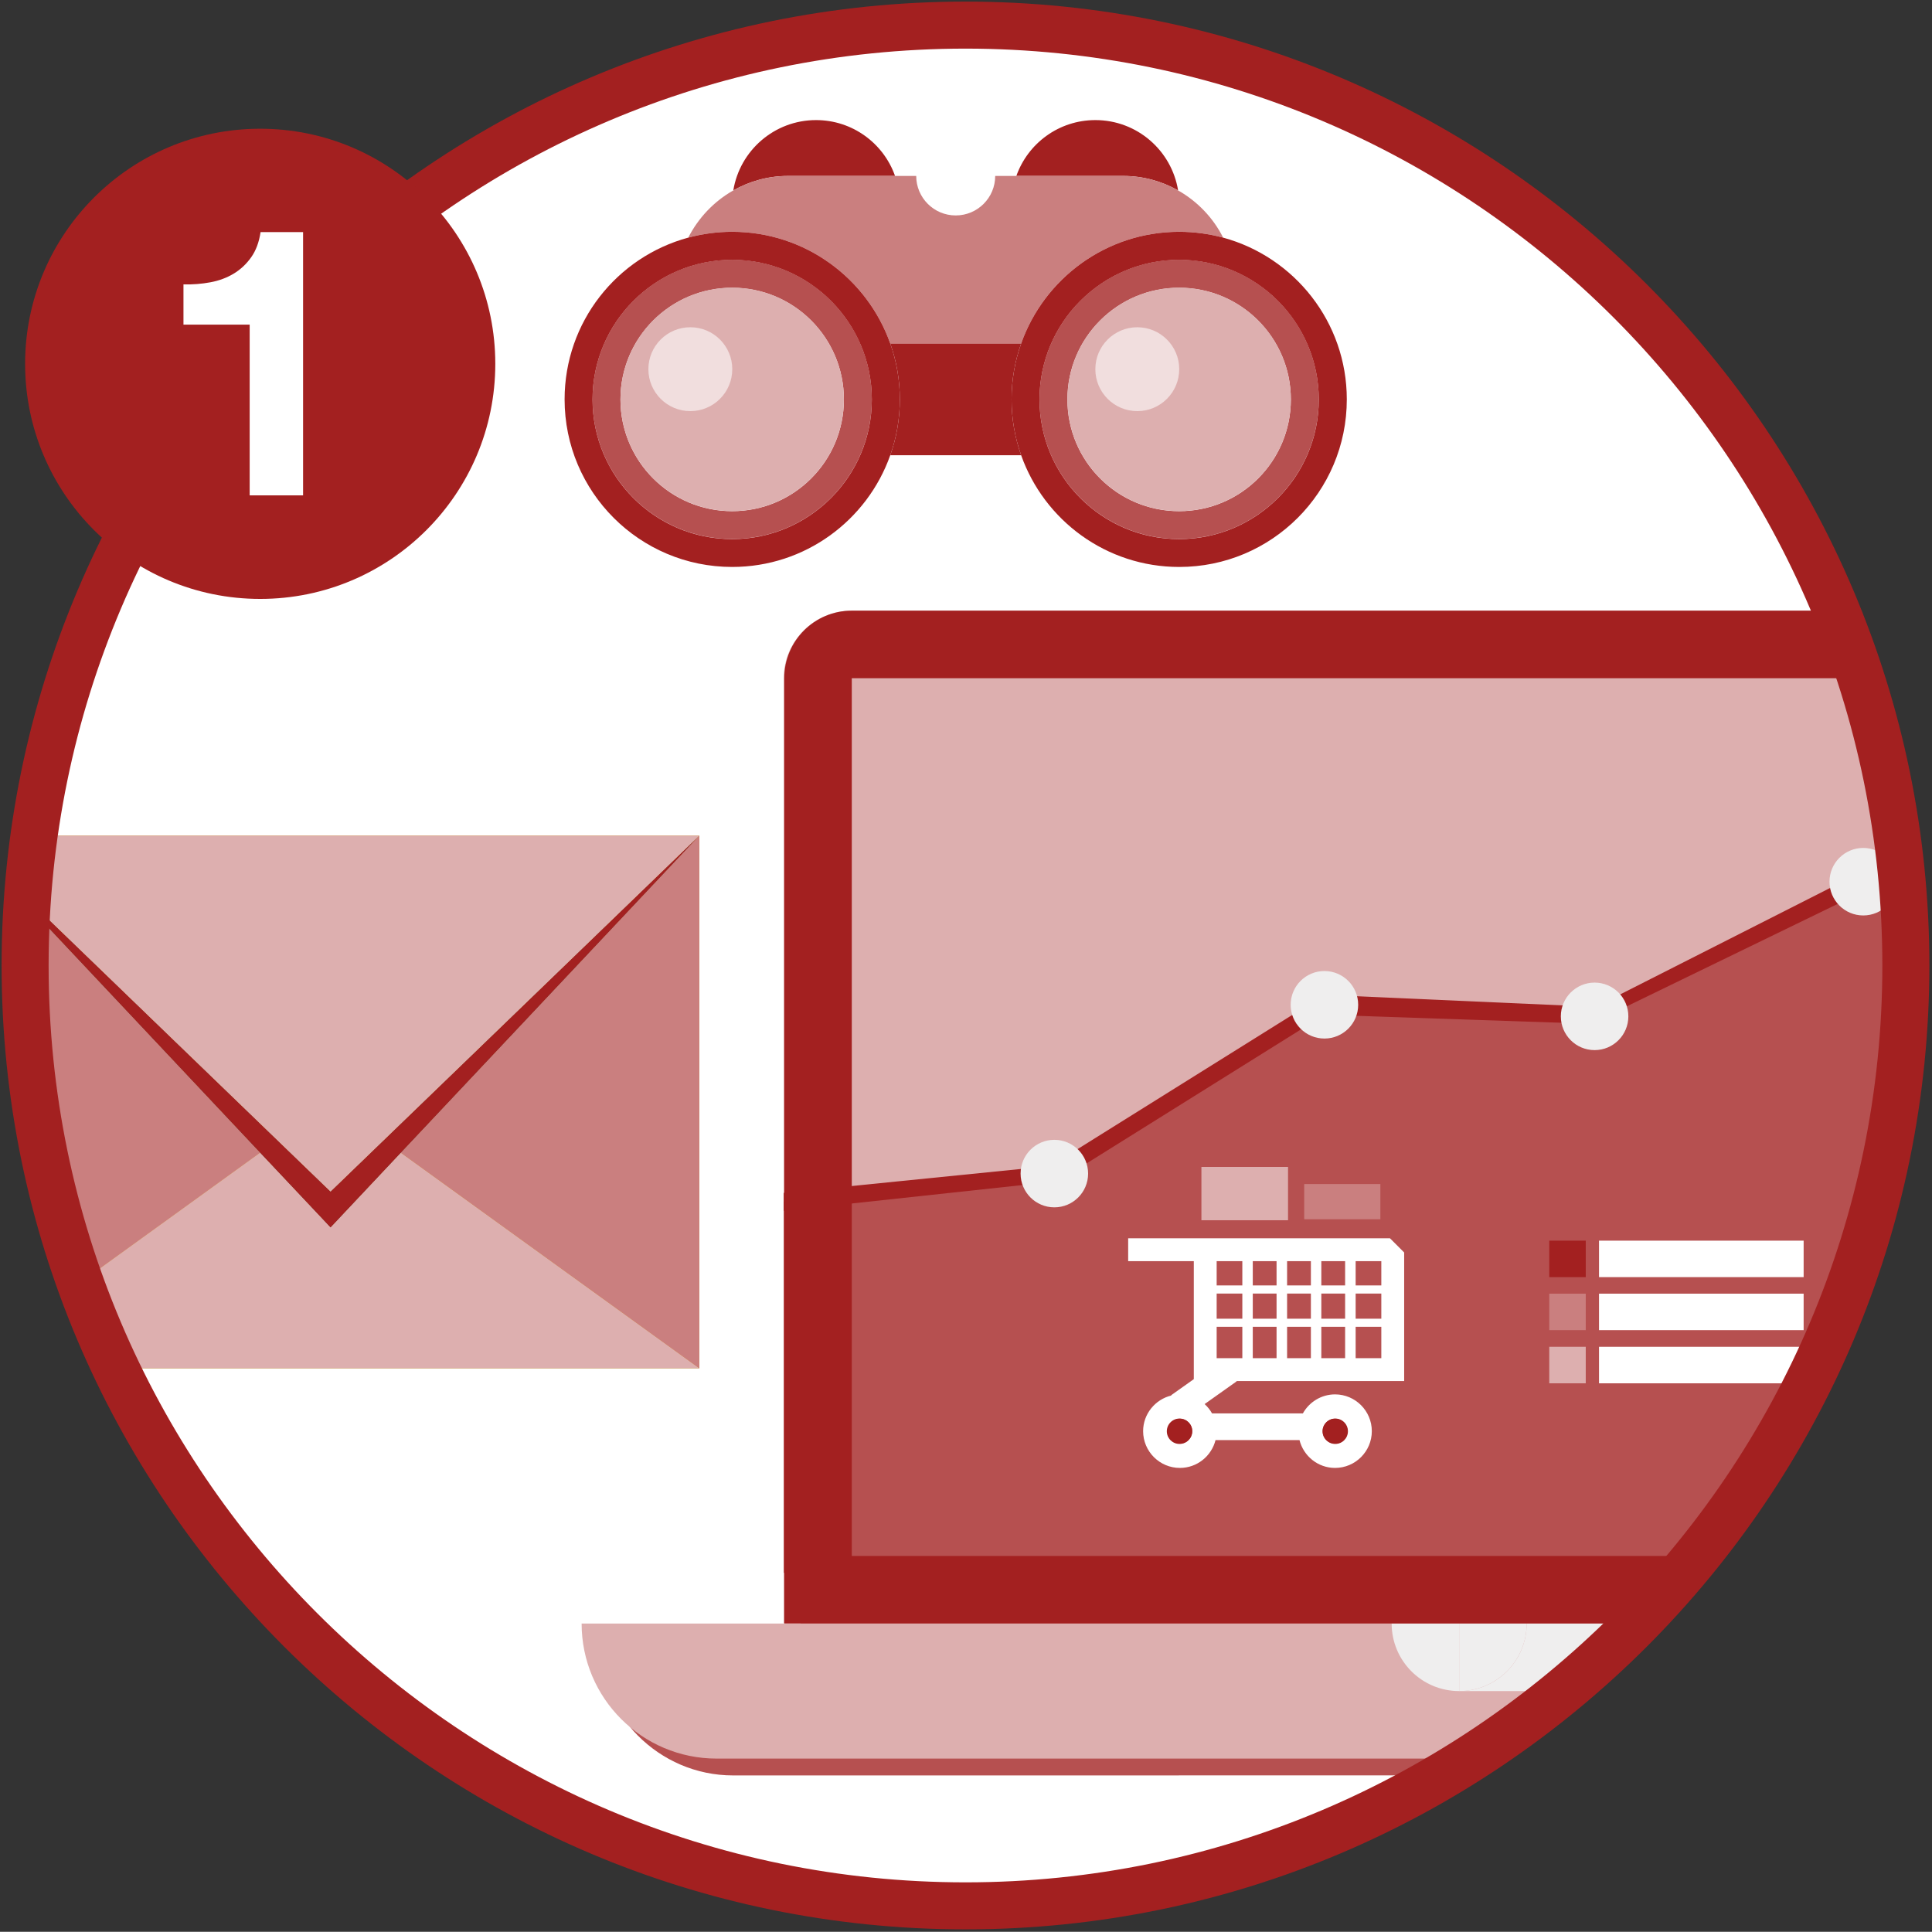
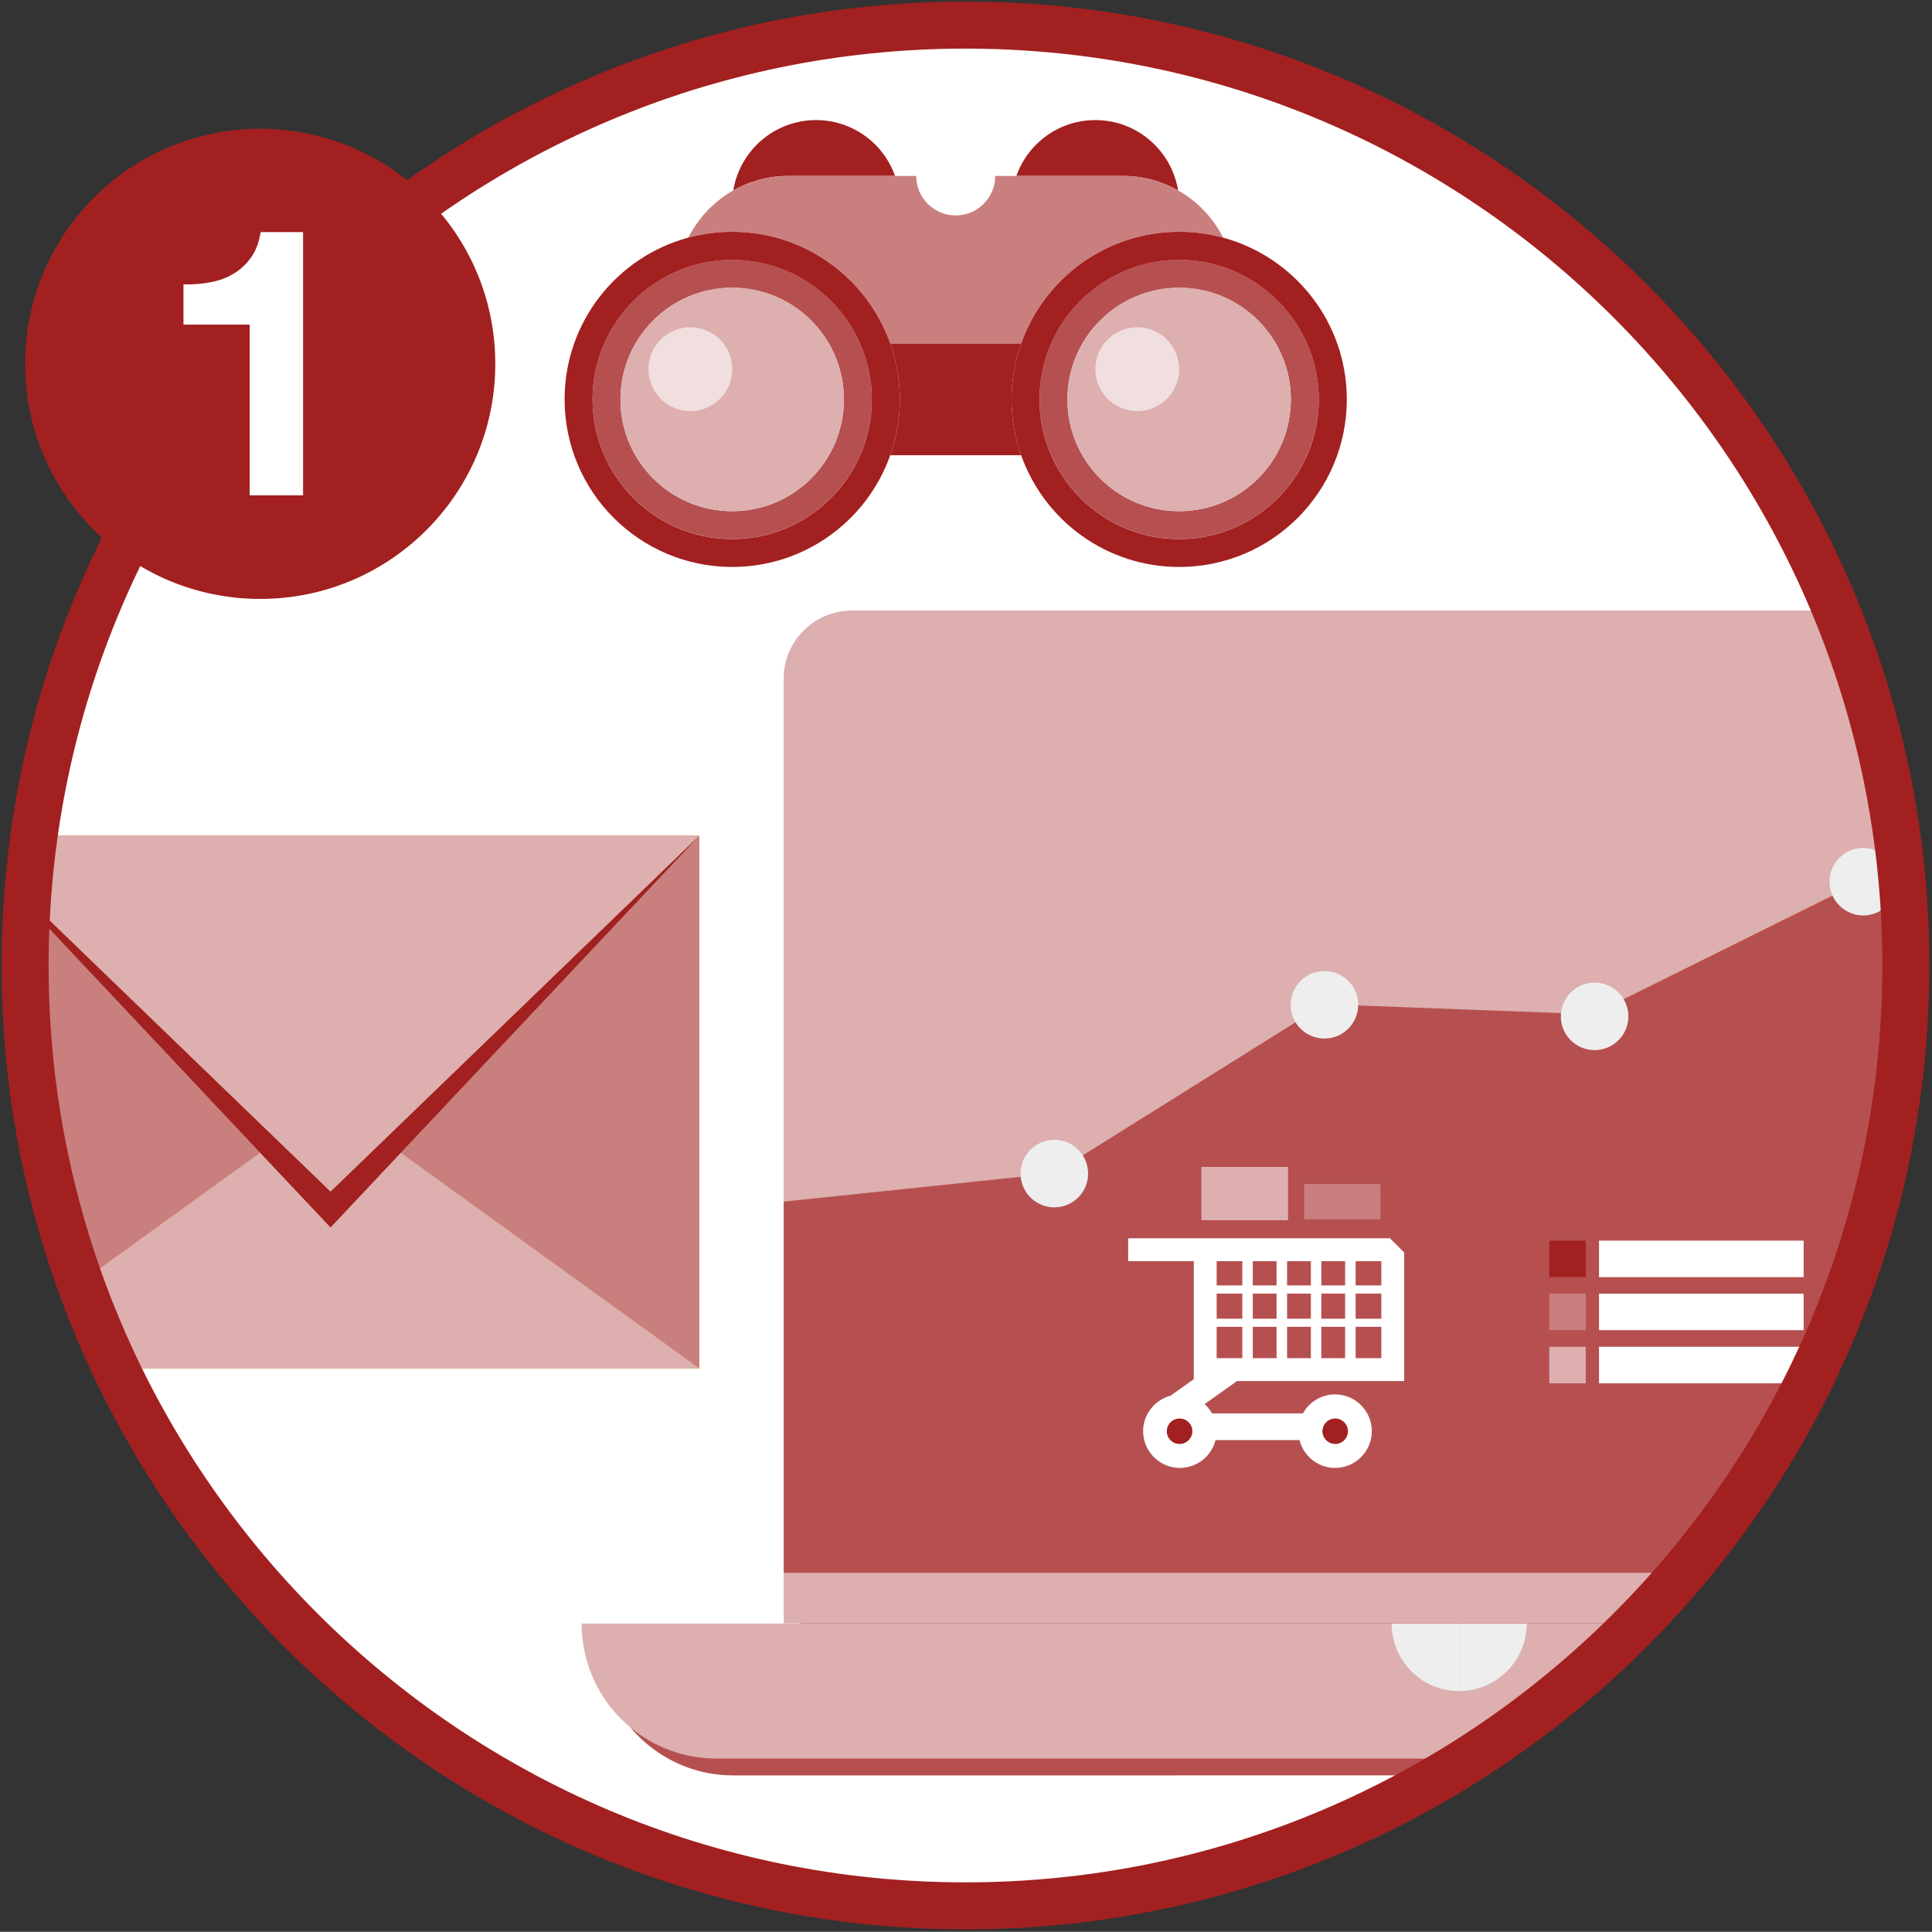
<svg xmlns="http://www.w3.org/2000/svg" xmlns:xlink="http://www.w3.org/1999/xlink" version="1.1" id="Layer_1" x="0px" y="0px" viewBox="0 0 205.45 205.43" style="enable-background:new 0 0 205.45 205.43;" xml:space="preserve">
  <rect x="0" y="0" width="205.45" height="205.43" fill="#333333" stroke="none" />
  <style type="text/css">
	.st0{fill:#FFFFFF;}
	.st1{clip-path:url(#SVGID_2_);}
	.st2{fill:#6BABB2;}
	.st3{fill:#F19618;}
	.st4{fill:#FAAB1F;}
	.st5{fill:#475059;}
	.st6{fill:#CA7F7F;}
	.st7{fill:#DDAFAF;}
	.st8{fill:#A32020;}
	.st9{clip-path:url(#SVGID_4_);}
	.st10{fill:#B65050;}
	.st11{fill:#EFEEEE;}
	.st12{fill:#F1DEDE;}
	.st13{enable-background:new    ;}
</style>
  <g>
    <circle class="st0" cx="102.67" cy="102.67" r="100" />
    <g>
      <g>
        <g>
          <g>
            <defs>
              <circle id="SVGID_1_" cx="102.67" cy="102.67" r="100" />
            </defs>
            <clipPath id="SVGID_2_">
              <use xlink:href="#SVGID_1_" style="overflow:visible;" />
            </clipPath>
            <g class="st1">
              <polygon class="st2" points="-4.06,90.82 -4.06,145.5 74.36,145.5 74.36,90.82 74.36,88.86 -4.06,88.86       " />
              <g>
                <polygon class="st3" points="-4.06,88.86 -4.06,90.82 -4.06,145.5 27.67,122.58        " />
              </g>
              <g>
                <polygon class="st4" points="35.15,130.52 27.67,122.58 -4.06,145.5 74.36,145.5 42.62,122.58        " />
              </g>
              <g>
                <polygon class="st3" points="42.62,122.58 74.36,145.5 74.36,90.82 74.36,88.86        " />
              </g>
              <g>
                <polygon class="st5" points="35.15,126.71 -4.06,88.86 27.67,122.58 35.15,130.52 42.62,122.58 74.36,88.86        " />
              </g>
              <g>
                <polygon class="st4" points="35.15,126.71 74.36,88.86 -4.06,88.86        " />
              </g>
              <g>
                <polygon class="st6" points="-4.06,88.86 -4.06,90.82 -4.06,145.5 27.67,122.58        " />
              </g>
              <g>
                <polygon class="st7" points="35.15,130.52 27.67,122.58 -4.06,145.5 74.36,145.5 42.62,122.58        " />
              </g>
              <g>
                <polygon class="st6" points="42.62,122.58 74.36,145.5 74.36,90.82 74.36,88.86        " />
              </g>
              <g>
                <polygon class="st8" points="35.15,126.71 -4.06,88.86 27.67,122.58 35.15,130.52 42.62,122.58 74.36,88.86        " />
              </g>
              <g>
                <polygon class="st7" points="35.15,126.71 74.36,88.86 -4.06,88.86        " />
              </g>
            </g>
          </g>
        </g>
        <g>
          <g>
            <defs>
              <circle id="SVGID_3_" cx="102.67" cy="102.67" r="100" />
            </defs>
            <clipPath id="SVGID_4_">
              <use xlink:href="#SVGID_3_" style="overflow:visible;" />
            </clipPath>
            <g class="st9">
              <g>
                <g>
                  <g>
                    <path class="st10" d="M264.48,188.79c7.93,0,14.36-6.51,14.36-14.36h-21.37V99.97l0.11-0.01l-0.11-0.89V73.92           c0-2.66-1.42-4.98-3.56-6.22c-1.05-0.62-2.24-0.97-3.56-0.97h-21.6h-28.72h-28.72h-28.72h-28.72H92.38           c-3.97,0-7.24,3.23-7.24,7.19v67.29l-0.26,0.1l0.26,0.68v32.44l0,0l0,0h-21.5c0,7.85,6.39,14.37,14.32,14.37           c0.01,0-0.01,0.01-0.01,0.01v-0.01L264.48,188.79L264.48,188.79z" />
                  </g>
                </g>
                <g>
                  <g>
                    <g>
                      <path class="st7" d="M248.55,64.93h-21.6h-28.72h-28.72h-28.72h-28.72H90.58c-3.97,0-7.24,3.23-7.24,7.19v100.51h28.72            h28.72h28.72h28.72h28.72h28.72V72.12C255.67,66.66,252.51,64.93,248.55,64.93z" />
                    </g>
                  </g>
                  <g>
                    <g>
                      <g>
                        <polygon class="st10" points="226.98,83.79 198.29,93.54 169.42,107.86 140.84,106.79 112.09,124.77 83.34,127.78              83.34,167.25 112.12,167.25 140.84,167.25 169.42,167.25 198.29,167.25 227.01,167.25 255.67,167.25 255.67,80.21                         " />
                      </g>
                    </g>
                    <g>
                      <g>
                        <g>
-                           <polygon class="st8" points="83.34,128.76 83.34,126.85 111.72,123.99 140.84,105.79 169.68,107.07 197.92,92.75               226.59,82.99 226.9,82.95 255.67,79.31 255.67,81.15 227.42,84.69 198.66,94.55 169.17,108.87 140.84,107.91               112.52,125.61             " />
-                         </g>
+                           </g>
                      </g>
                    </g>
                    <g>
                      <g>
                        <g>
                          <circle class="st11" cx="112.12" cy="124.8" r="3.59" />
                        </g>
                      </g>
                    </g>
                    <g>
                      <g>
                        <g>
                          <circle class="st11" cx="140.84" cy="106.85" r="3.59" />
                        </g>
                      </g>
                    </g>
                    <g>
                      <g>
                        <g>
                          <circle class="st11" cx="227.01" cy="83.84" r="3.59" />
                        </g>
                      </g>
                    </g>
                    <g>
                      <g>
                        <g>
                          <circle class="st11" cx="198.14" cy="93.76" r="3.59" />
                        </g>
                      </g>
                    </g>
                    <g>
                      <g>
                        <g>
                          <circle class="st11" cx="169.57" cy="108.08" r="3.59" />
                        </g>
                      </g>
                    </g>
                  </g>
                  <g>
                    <g>
                      <g>
                        <path class="st7" d="M61.85,172.65c0,7.93,6.43,14.36,14.36,14.36c0.01,0,0.02,0,0.03,0l0,0h186.45             c7.93,0,14.36-6.43,14.36-14.36H61.85z" />
                      </g>
                    </g>
                  </g>
                  <g>
                    <g>
                      <g>
                        <g>
                          <path class="st11" d="M147.99,172.65c0,3.97,3.21,7.18,7.18,7.18v-7.18H147.99z" />
                        </g>
                      </g>
                    </g>
                    <g>
                      <g>
                        <g>
                          <path class="st11" d="M183.96,179.83c3.97,0,7.18-3.21,7.18-7.18h-7.18V179.83z" />
                        </g>
                      </g>
                    </g>
                    <g>
                      <g>
                        <g>
-                           <path class="st11" d="M176.78,172.65h-14.43c0,3.97-3.21,7.18-7.18,7.18h28.79C180,179.83,176.78,176.61,176.78,172.65z              " />
+                           <path class="st11" d="M176.78,172.65c0,3.97-3.21,7.18-7.18,7.18h28.79C180,179.83,176.78,176.61,176.78,172.65z              " />
                        </g>
                      </g>
                    </g>
                    <g>
                      <g>
                        <g>
                          <path class="st11" d="M162.35,172.65h-7.18v7.18C159.13,179.83,162.35,176.61,162.35,172.65z" />
                        </g>
                      </g>
                    </g>
                    <g>
                      <g>
                        <g>
                          <path class="st7" d="M176.78,172.65c0,3.97,3.21,7.18,7.18,7.18v-7.18H176.78z" />
                        </g>
                      </g>
                    </g>
                  </g>
                  <g>
                    <g>
                      <g>
-                         <path class="st8" d="M248.55,72.12L248.55,72.12L248.55,72.12v93.34H90.58V72.12H248.55L248.55,72.12z M248.55,64.94             H90.58c-3.97,0-7.18,3.21-7.18,7.18v100.52h172.33V72.12C255.73,66.66,252.51,64.94,248.55,64.94L248.55,64.94z" />
-                       </g>
+                         </g>
                    </g>
                  </g>
                </g>
              </g>
              <g>
                <rect x="164.75" y="131.93" class="st8" width="3.88" height="3.88" />
                <rect x="164.75" y="137.57" class="st6" width="3.88" height="3.88" />
                <rect x="164.75" y="143.22" class="st7" width="3.88" height="3.88" />
                <rect x="170.04" y="131.93" class="st0" width="21.76" height="3.88" />
                <rect x="170.04" y="137.57" class="st0" width="21.76" height="3.88" />
                <rect x="170.04" y="143.22" class="st0" width="21.76" height="3.88" />
              </g>
              <g>
                <path class="st0" d="M147.81,131.68h-0.92h-17.51h-2.43h-6.98v2.43h6.98v10.32v2.13v0.1l-2.41,1.71l0.02,0.03         c-1.71,0.41-3,1.96-3,3.79c0,2.15,1.75,3.91,3.91,3.91c1.83,0,3.36-1.26,3.79-2.96h8.93c0.43,1.7,1.96,2.96,3.78,2.96         c2.15,0,3.91-1.75,3.91-3.91c0-2.15-1.75-3.91-3.91-3.91c-1.47,0-2.75,0.82-3.42,2.02h-9.66c-0.21-0.37-0.48-0.71-0.79-0.99         l3.41-2.42l-0.02-0.03h17.83v-0.3v-2.13v-10.32v-0.92L147.81,131.68z M125.47,153.51c-0.73,0-1.32-0.59-1.32-1.32         c0-0.73,0.59-1.32,1.32-1.32s1.32,0.59,1.32,1.32S126.2,153.51,125.47,153.51z M141.97,150.87c0.73,0,1.32,0.59,1.32,1.32         c0,0.73-0.59,1.32-1.32,1.32s-1.32-0.59-1.32-1.32C140.65,151.46,141.24,150.87,141.97,150.87z M132.11,144.43h-2.73v-3.34         h2.73V144.43z M132.11,140.23h-2.73v-2.67h2.73V140.23z M132.11,136.69h-2.73v-2.58h2.73V136.69z M135.75,144.43h-2.53v-3.34         h2.53V144.43z M135.75,140.23h-2.53v-2.67h2.53V140.23z M135.75,136.69h-2.53v-2.58h2.53V136.69z M139.4,144.43h-2.53v-3.34         h2.53V144.43z M139.4,140.23h-2.53v-2.67h2.53V140.23z M139.4,136.69h-2.53v-2.58h2.53V136.69z M143.04,144.43h-2.53v-3.34         h2.53V144.43z M143.04,140.23h-2.53v-2.67h2.53V140.23z M143.04,136.69h-2.53v-2.58h2.53V136.69z M146.89,144.43h-2.73v-3.34         h2.73V144.43z M146.89,140.23h-2.73v-2.67h2.73V140.23z M146.89,136.69h-2.73v-2.58h2.73V136.69z" />
                <rect x="127.76" y="124.09" class="st7" width="9.21" height="5.67" />
                <rect x="138.69" y="125.91" class="st6" width="8.1" height="3.75" />
                <path class="st8" d="M126.78,152.2c0,0.74-0.6,1.35-1.35,1.35c-0.74,0-1.35-0.6-1.35-1.35c0-0.74,0.6-1.35,1.35-1.35         C126.17,150.85,126.78,151.45,126.78,152.2z" />
                <path class="st8" d="M143.34,152.2c0,0.74-0.6,1.35-1.35,1.35c-0.74,0-1.35-0.6-1.35-1.35c0-0.74,0.6-1.35,1.35-1.35         C142.73,150.85,143.34,151.45,143.34,152.2z" />
              </g>
              <path class="st6" d="M221.74,125.5c-8.37,0-15.15,6.78-15.15,15.15c0,8.36,6.78,15.15,15.15,15.15c4.18,0,7.97-1.7,10.71-4.44        l-10.71-10.71V125.5z" />
              <path class="st12" d="M224.44,124.15v15.15l10.71,10.71c2.74-2.74,4.44-6.53,4.44-10.71        C239.58,130.93,232.8,124.15,224.44,124.15z" />
            </g>
          </g>
        </g>
      </g>
    </g>
    <path class="st8" d="M102.67,205.17c-56.52,0-102.5-45.98-102.5-102.5S46.15,0.17,102.67,0.17s102.5,45.98,102.5,102.5   S159.19,205.17,102.67,205.17z M102.67,5.17c-53.76,0-97.5,43.74-97.5,97.5s43.74,97.5,97.5,97.5s97.5-43.74,97.5-97.5   S156.43,5.17,102.67,5.17z" />
    <circle class="st8" cx="27.67" cy="38.69" r="25" />
    <g class="st13">
      <path class="st0" d="M26.55,52.69V34.52h-7.04v-4.28c0.99,0.03,1.94-0.05,2.86-0.22c0.92-0.17,1.75-0.48,2.48-0.92    c0.73-0.44,1.35-1.02,1.86-1.74c0.51-0.72,0.84-1.61,1-2.68h4.52v28H26.55z" />
    </g>
    <g>
      <g>
        <path class="st8" d="M125.28,20.25c-0.69-4.24-4.36-7.48-8.8-7.48c-3.88,0-7.18,2.48-8.4,5.94h11.37     C121.56,18.71,123.55,19.27,125.28,20.25z" />
      </g>
      <g>
        <path class="st8" d="M95.18,18.71c-1.22-3.46-4.52-5.94-8.4-5.94c-4.43,0-8.11,3.24-8.8,7.48c1.72-0.98,3.71-1.54,5.82-1.54     H95.18z" />
      </g>
      <g>
        <path class="st6" d="M94.67,36.53h13.92c2.45-6.92,9.05-11.88,16.81-11.88c1.62,0,3.18,0.22,4.67,0.62     c-1.06-2.11-2.74-3.86-4.79-5.02c-1.72-0.98-3.71-1.54-5.83-1.54h-11.37h-2.25c0,2.32-1.88,4.2-4.2,4.2s-4.2-1.88-4.2-4.2h-2.25     H83.8c-2.11,0-4.1,0.56-5.82,1.54c-2.05,1.16-3.72,2.92-4.79,5.02c1.49-0.4,3.06-0.62,4.67-0.62     C85.62,24.65,92.22,29.61,94.67,36.53z" />
      </g>
      <g>
        <path class="st8" d="M108.59,36.53H94.67c0.66,1.86,1.02,3.86,1.02,5.94s-0.36,4.08-1.02,5.94h13.92     c-0.66-1.86-1.02-3.86-1.02-5.94S107.93,38.39,108.59,36.53z" />
      </g>
      <g>
        <path class="st10" d="M77.86,27.62c-8.19,0-14.85,6.66-14.85,14.85s6.66,14.85,14.85,14.85s14.85-6.66,14.85-14.85     C92.72,34.28,86.05,27.62,77.86,27.62z M77.86,54.36c-6.56,0-11.88-5.32-11.88-11.88S71.3,30.6,77.86,30.6     s11.88,5.32,11.88,11.88S84.42,54.36,77.86,54.36z" />
      </g>
      <g>
        <path class="st10" d="M125.39,27.62c-8.19,0-14.85,6.66-14.85,14.85s6.66,14.85,14.85,14.85s14.85-6.66,14.85-14.85     C140.25,34.28,133.58,27.62,125.39,27.62z M125.39,54.36c-6.56,0-11.88-5.32-11.88-11.88s5.32-11.88,11.88-11.88     s11.88,5.32,11.88,11.88S131.96,54.36,125.39,54.36z" />
      </g>
      <g>
        <path class="st7" d="M125.39,30.59c-6.56,0-11.88,5.32-11.88,11.88s5.32,11.88,11.88,11.88s11.88-5.32,11.88-11.88     S131.96,30.59,125.39,30.59z" />
      </g>
      <g>
        <path class="st7" d="M77.86,30.59c-6.56,0-11.88,5.32-11.88,11.88s5.32,11.88,11.88,11.88s11.88-5.32,11.88-11.88     S84.42,30.59,77.86,30.59z" />
      </g>
      <g>
        <path class="st8" d="M94.67,36.53c-2.45-6.92-9.05-11.88-16.81-11.88c-1.62,0-3.18,0.22-4.67,0.62     c-7.58,2.05-13.15,8.97-13.15,17.2c0,9.84,7.98,17.82,17.82,17.82c7.76,0,14.36-4.96,16.81-11.88c0.66-1.86,1.02-3.86,1.02-5.94     C95.69,40.39,95.33,38.39,94.67,36.53z M77.86,57.33c-8.19,0-14.85-6.66-14.85-14.85s6.66-14.85,14.85-14.85     s14.85,6.66,14.85,14.85C92.72,50.66,86.05,57.33,77.86,57.33z" />
      </g>
      <g>
        <path class="st8" d="M130.07,25.27c-1.49-0.4-3.06-0.62-4.67-0.62c-7.76,0-14.36,4.96-16.81,11.88     c-0.66,1.86-1.02,3.86-1.02,5.94s0.36,4.08,1.02,5.94c2.45,6.92,9.05,11.88,16.81,11.88c9.84,0,17.82-7.98,17.82-17.82     C143.22,34.25,137.64,27.33,130.07,25.27z M125.39,57.33c-8.19,0-14.85-6.66-14.85-14.85s6.66-14.85,14.85-14.85     s14.85,6.66,14.85,14.85C140.25,50.66,133.58,57.33,125.39,57.33z" />
      </g>
      <g>
        <circle class="st12" cx="73.41" cy="39.26" r="4.46" />
      </g>
      <g>
        <circle class="st12" cx="120.94" cy="39.26" r="4.46" />
      </g>
    </g>
  </g>
</svg>